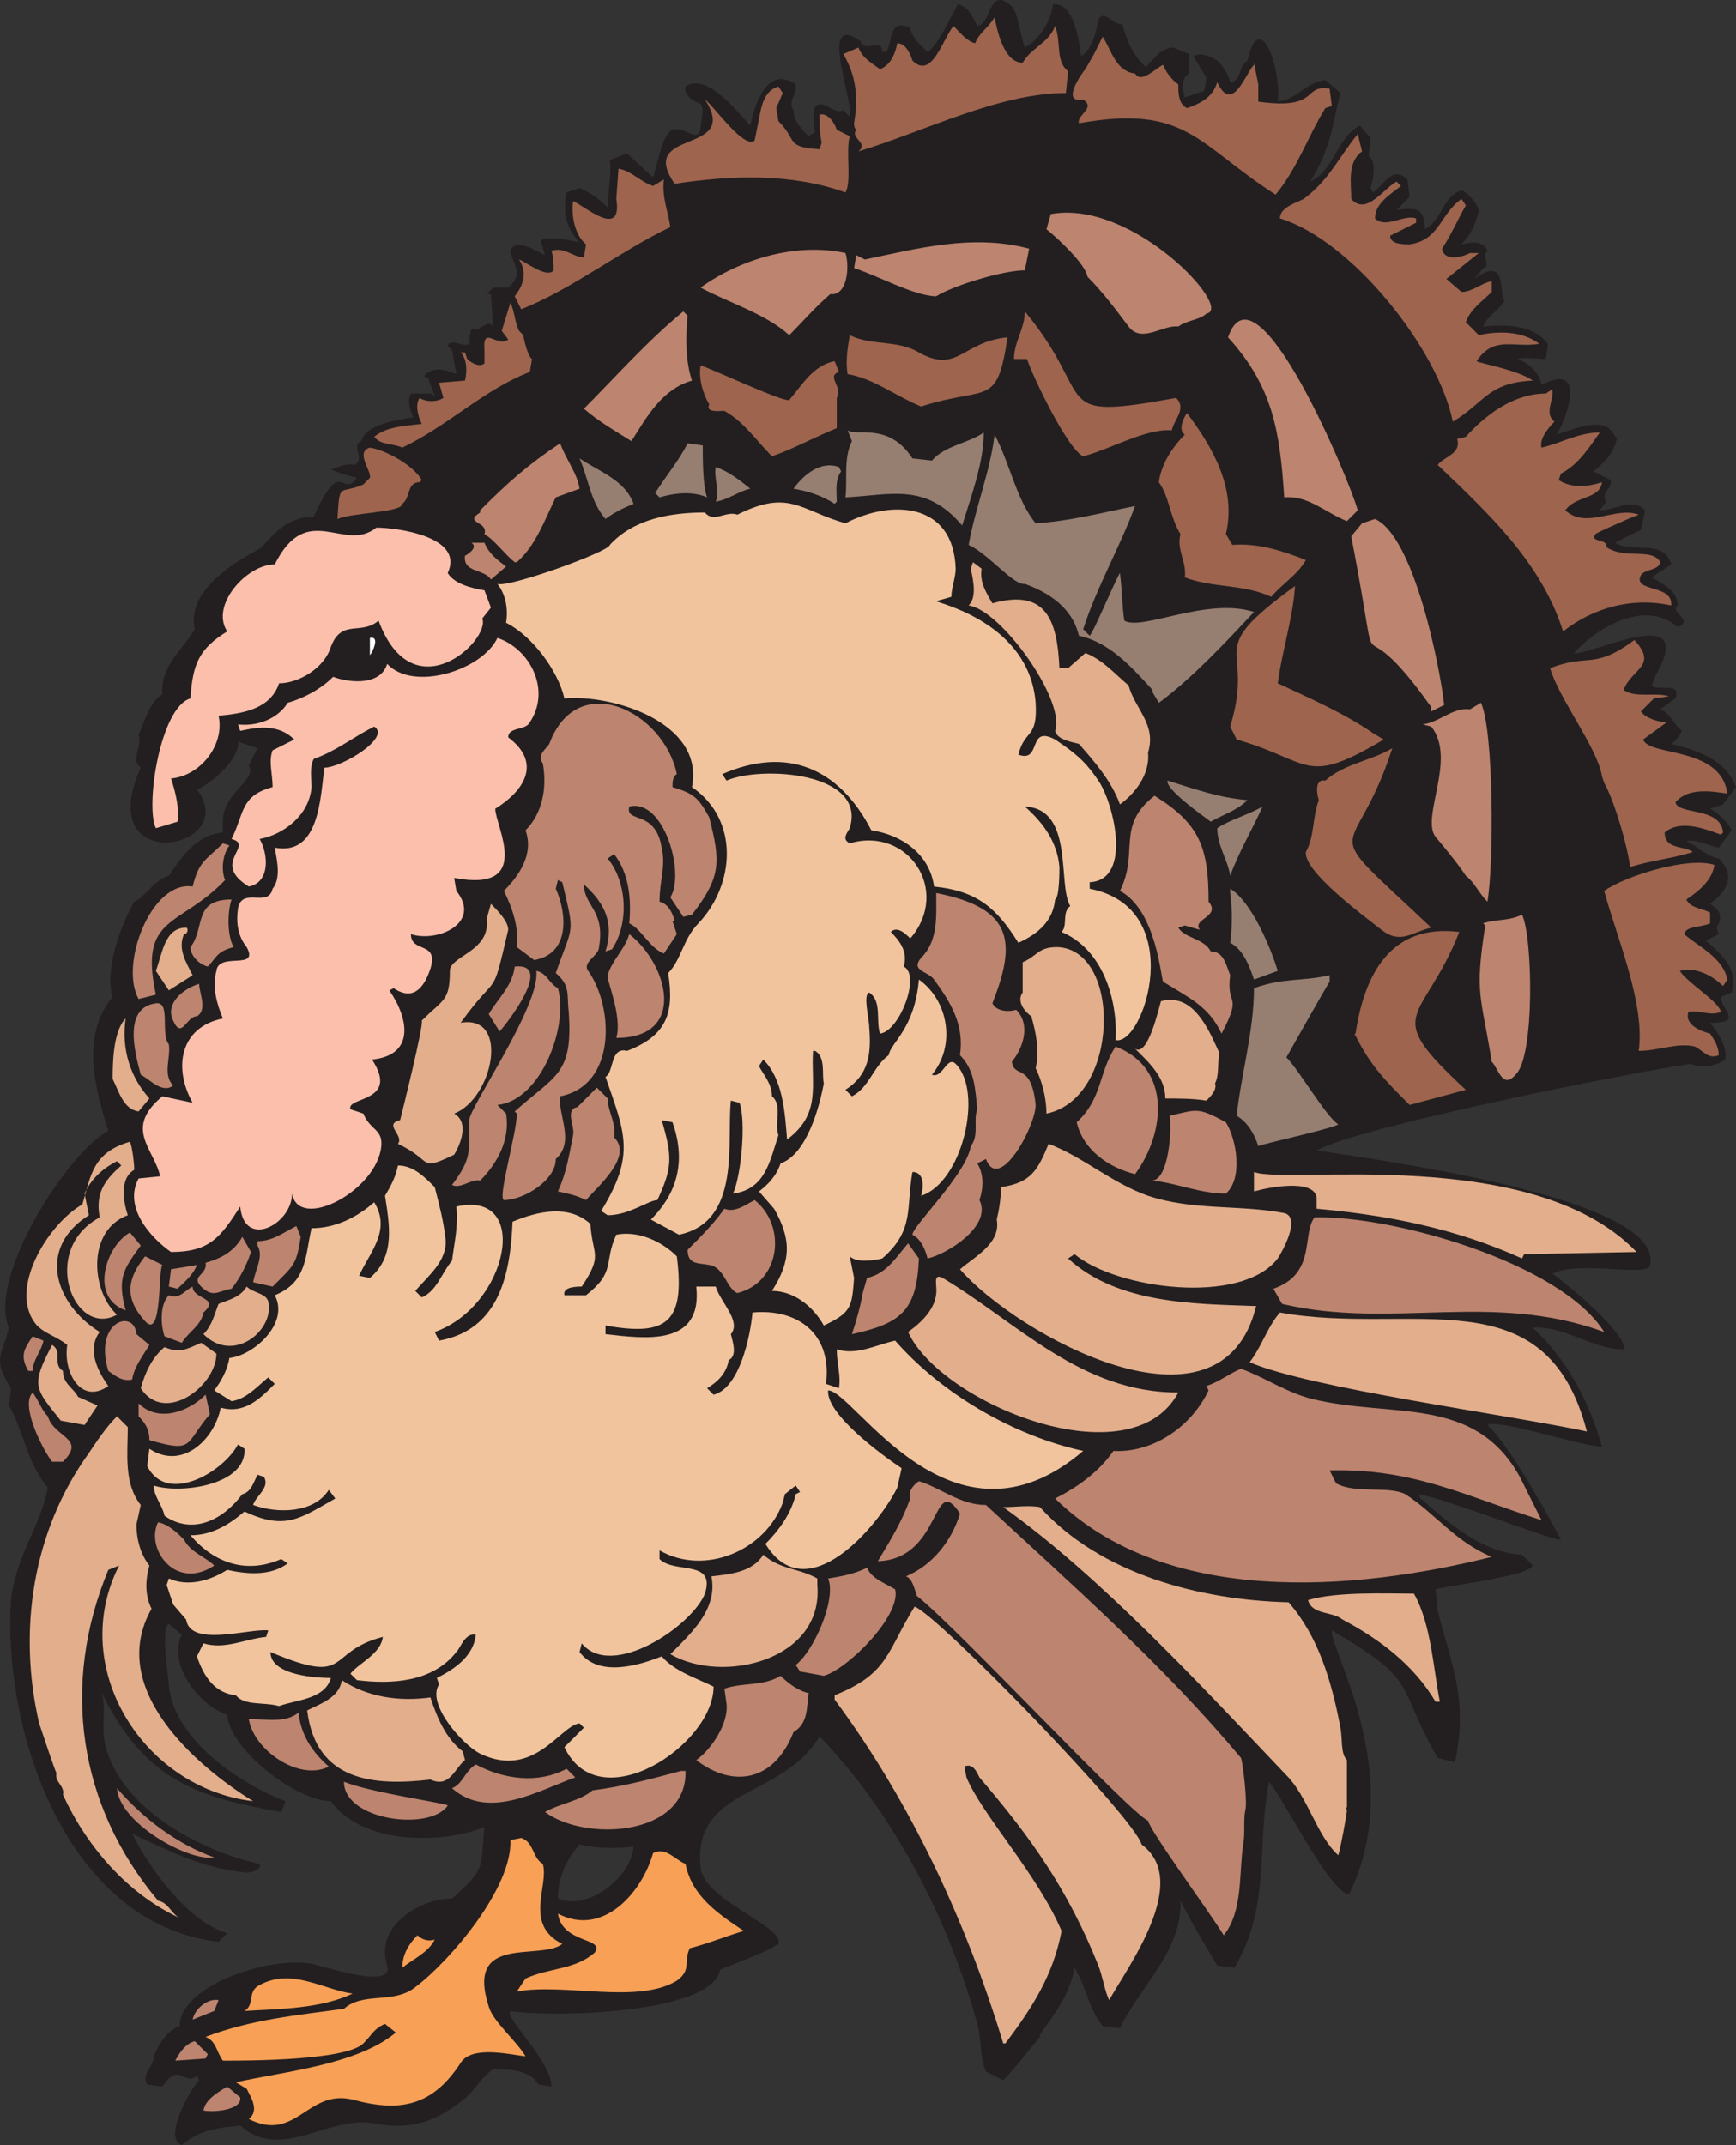
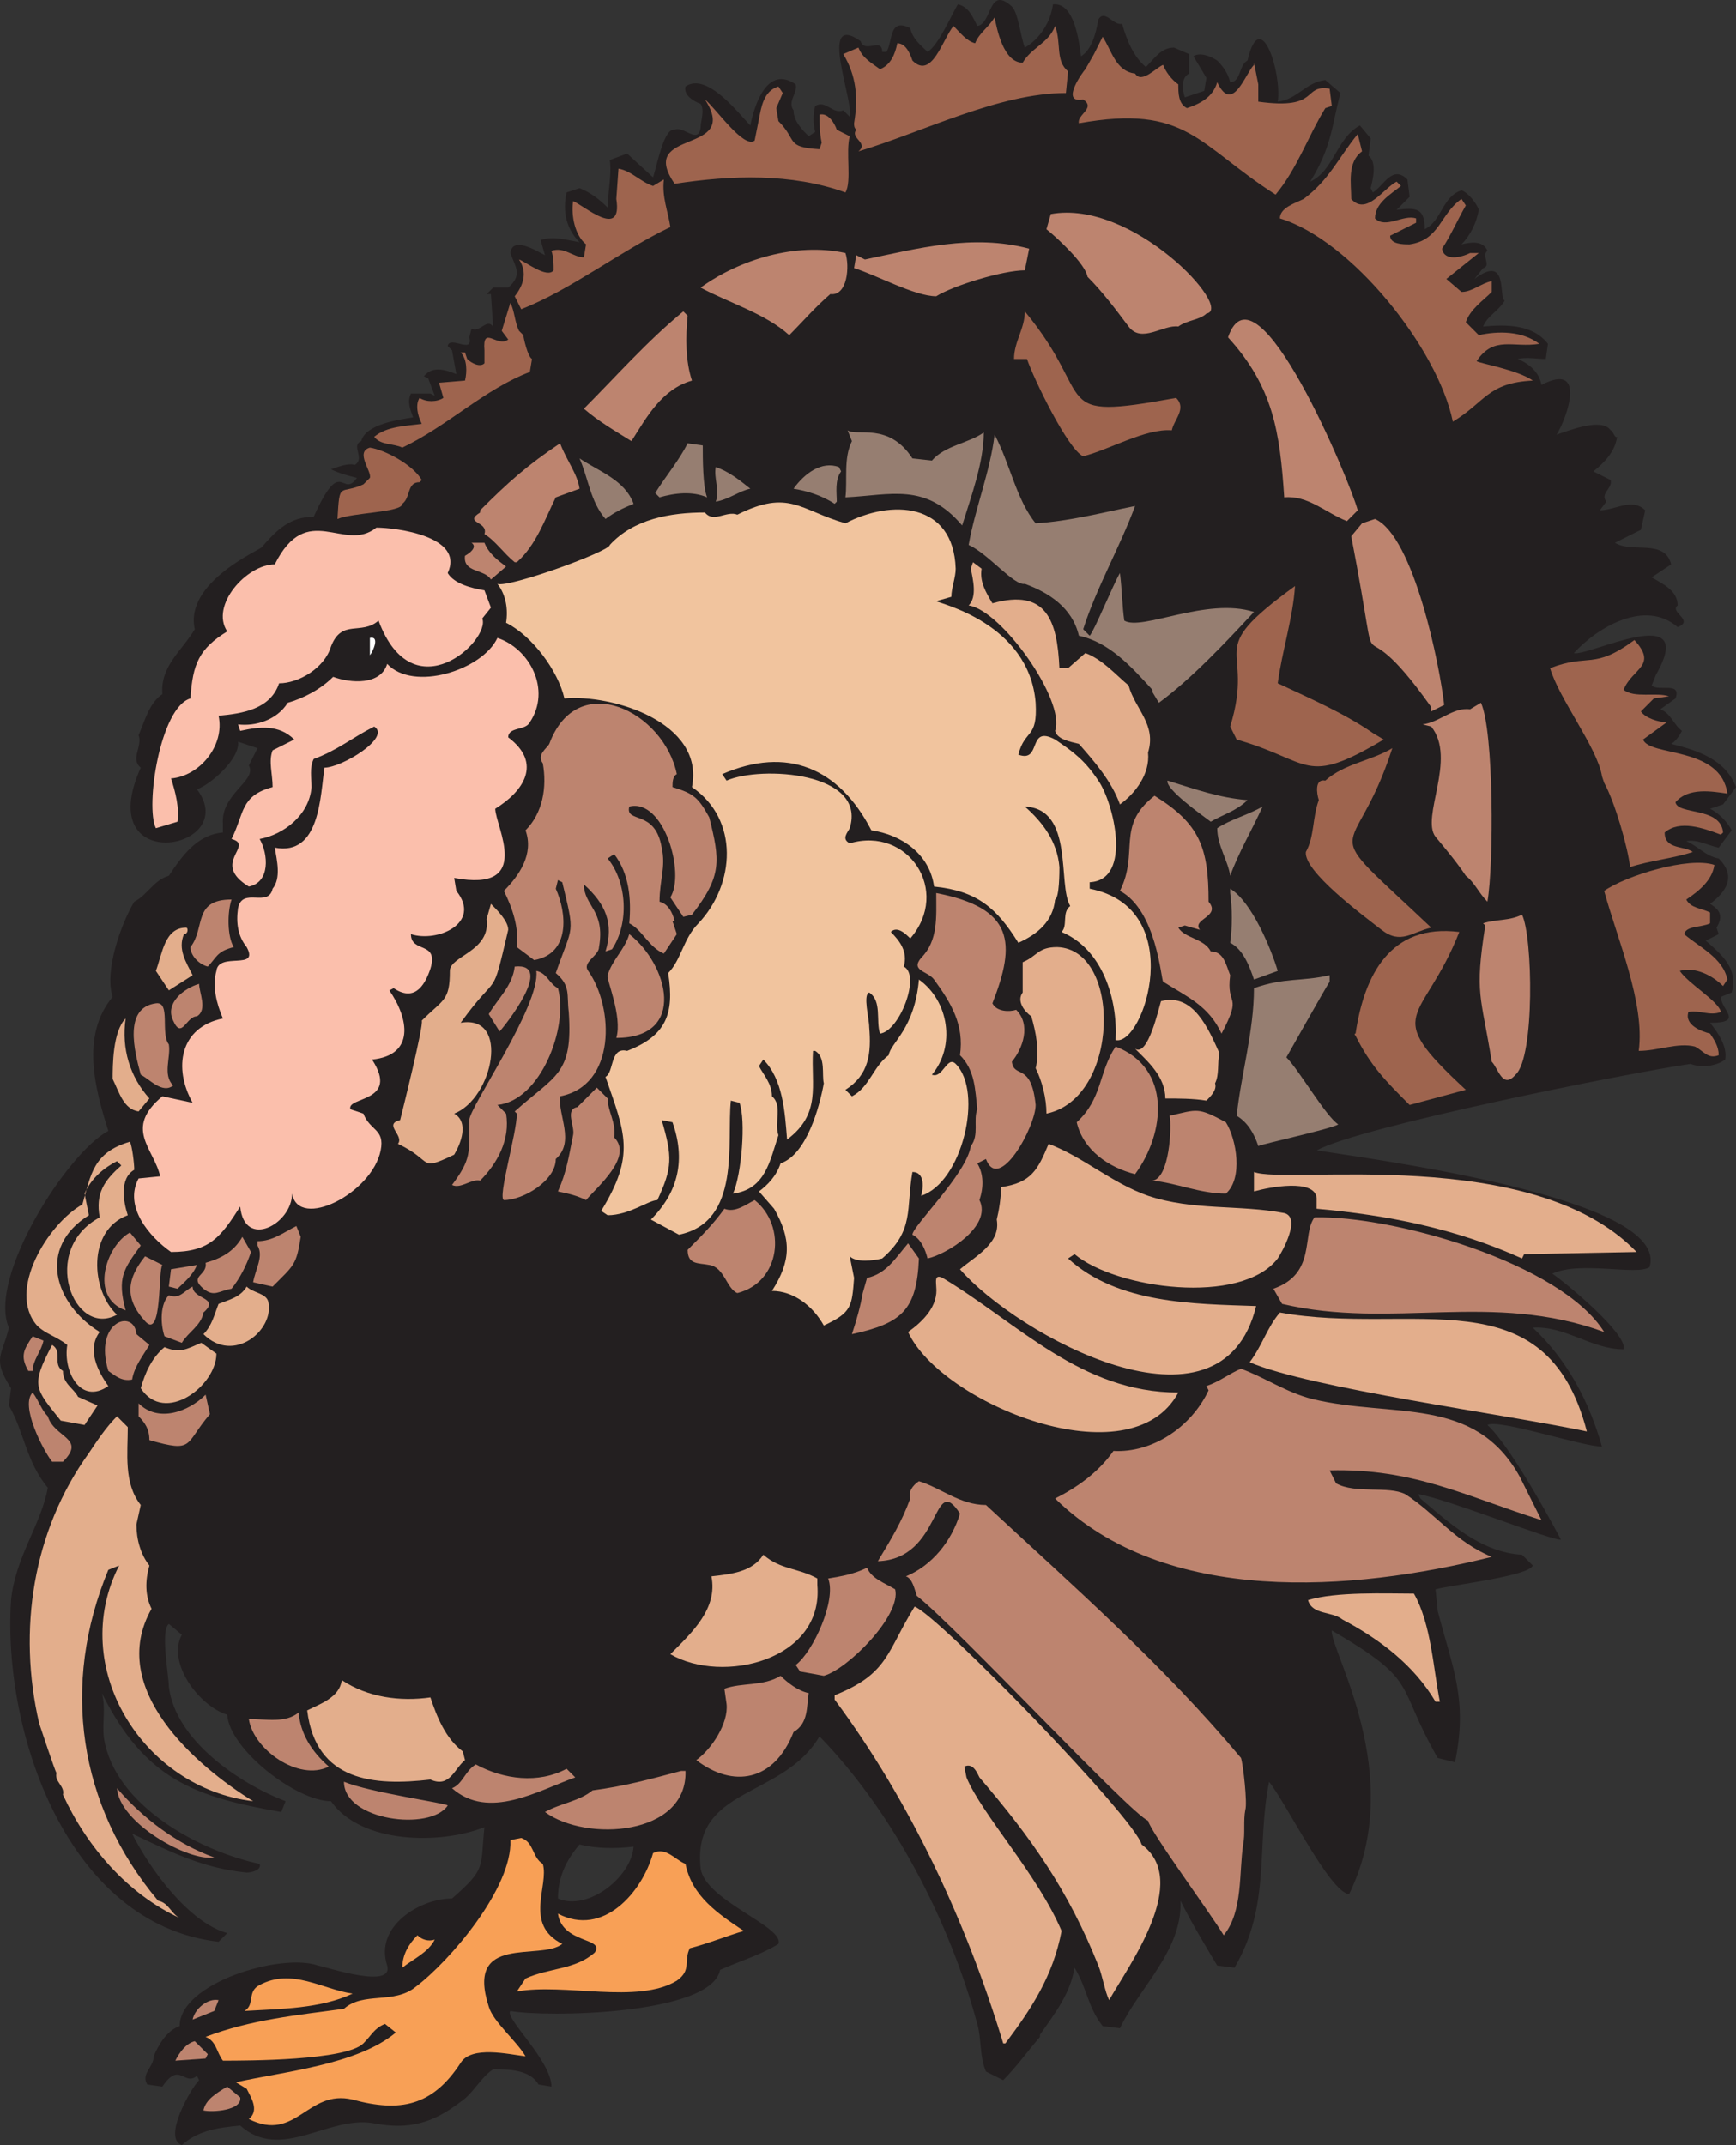
<svg xmlns="http://www.w3.org/2000/svg" width="602.338" height="744.011">
  <rect width="100%" height="100%" fill="#333333" stroke="none" />
  <path fill="#231f20" fill-rule="evenodd" d="M602.338 273.01c-3.75-9.75-13.5-12.75-22.5-15 1.5-.75 3-3 3.75-4.5-3-2.25-3.75-6-7.5-7.5l5.25-3.75c2.25-6-6-2.25-8.25-4.5l1.5-3.75c15-26.25-24-6-28.5-7.5 8.25-9 24.75-18.75 36-9 6-2.25-3-5.25 0-7.5 0-5.25-5.25-7.5-9-9.75l6.75-4.5c-2.25-9-13.5-3.75-19.5-7.5l9-4.5 1.5-6.75c-4.5-4.5-10.5 0-15.75 0l2.25-3c-2.25-3 2.25-4.5 1.5-7.5l-6-3c3.75-3 7.5-6.75 8.25-12-.75.75-1.5-2.25-2.25-2.25-3-4.5-14.25 0-18.75 1.5 3.75-6 10.5-25.5-5.25-17.25-.75-4.5-4.5-7.5-8.25-9 3-.75 6.75 0 9.75 0l.75-5.25c-5.25-6.75-14.25-6.75-22.5-6 1.5-3.75 5.25-5.25 7.5-9-2.25-.75 1.5-16.5-10.5-7.5l3-3.75c3-.75-.75-4.5 1.5-6-1.5-3.75-6-3-9-2.25 3-3 5.25-7.5 6-12-.75-2.25-3.75-6-6-6.75-6.75 2.25-6.75 10.5-12.75 13.5 0-7.5-3-7.5-9.75-6.75l4.5-4.5-.75-6c-5.25-5.25-8.25 2.25-12 4.5l-.75-1.5c.75-3 2.25-9-.75-11.25l.75-6-3.75-4.5c-8.25 4.5-9 15.75-17.25 19.5 7.5-12 7.5-19.5 10.5-30.75l-5.25-4.5c-6.75.75-9.75 6.75-16.5 7.5 1.5-9.75-6-33.75-10.5-14.25-3 1.5-2.25 7.5-6 7.5-.75-3-2.25-5.25-4.5-7.5-2.25-1.5-6-3-8.25-1.5l4.5 7.5-.75 4.5-6.75 2.25c-.75-2.25-1.5-6.75 1.5-8.25v-6.75l-5.25-2.25c-4.5 0-6.75 3.75-9.75 6.75-4.5-3.75-6.75-9.75-8.25-15-3 .75-6-5.25-8.25-1.5-.75 4.5-2.25 10.5-6 12.75-.75-5.25-2.25-18.75-9.75-18-.75 6-4.5 12-9.75 15-1.5-3.75-2.25-12-4.5-14.25-8.25-7.5-6.75 6-12 6.75-1.5-3-3-6.75-6.75-7.5-2.25 3.75-6.75 14.25-10.5 16.5-2.25-2.25-5.25-4.5-6-8.25-7.5-3.75-6 4.5-8.25 8.25h-1.5c0-5.25-6 .75-7.5-3.75-15-10.5-2.25 21-3.75 26.25l-2.25-2.25c-3.75 1.5-6-3.75-9.75-1.5-.75 3-.75 6 0 9l-2.25 1.5c-2.25-2.25-5.25-5.25-5.25-9-2.25-3 1.5-6 .75-9-9.75-6.75-14.25 6.75-15.75 14.25-3.75-3.75-15-18.75-22.5-13.5-.75 3 3 5.25 5.25 6 1.5 2.25 0 6 0 8.25-.75 6-6-.75-9 .75-3.75-.75-6 12-7.5 16.5l-9-8.25-6 2.25c.75 5.25-.75 11.25-.75 16.5-3-3-6-5.25-9.75-6.75l-4.5 1.5c-1.5 6.75 0 12.75 4.5 17.25-4.5-.75-9-2.25-13.5-.75l1.5 5.25c-3-1.5-11.25-6.75-12-.75 1.5 4.5 4.5 7.5-.75 12h-5.25l-2.25 2.25h1.5l.75 11.25c-2.25-3-4.5 2.25-7.5.75l-.75 3c1.5 6-6.75-.75-7.5 3l1.5 1.5 1.5 8.25c-3.75-1.5-8.25-3-11.25.75l1.5.75 2.25 6-1.5-.75h-6.75c-1.5 3 0 6 .75 8.25-4.5.75-16.5 2.25-18 8.25-3.75 1.5 1.5 6-2.25 8.25-2.25-.75-6 .75-8.25 1.5 3 1.5 6 2.25 9 3-5.25 7.5-5.25-8.25-15 13.5-8.25 0-12.75 4.5-18 10.5 0 .75-27 12-23.25 28.5-4.5 7.5-12 12.75-11.25 22.5-4.5 3-6 9-8.25 14.25 1.5 3.75-3 8.25.75 11.25-17.25 38.25 35.25 28.5 19.5 7.5 4.5-1.5 15-10.5 14.25-16.5l6.75 2.25-3 6c3 5.25-9.75 9.75-9 20.25v3c-9 .75-14.25 8.25-18.75 15-5.25 1.5-7.5 6.75-12 9-4.5 7.5-10.5 24-7.5 33-11.25 13.5-6 32.25-1.5 46.5-14.25 7.5-42 51-34.5 68.25-2.25 9.75-6 10.5.75 21l-.75 6c5.25 9 6 19.5 13.5 28.5-2.25 12.75-11.25 24-12.75 39-3 45.75 19.5 112.5 72 118.5l3-3c-13.5-3.75-27-22.5-33-34.5 14.25 6.75 24.75 12 39.75 13.5 1.5 0 5.25-.75 4.5-3-21-4.5-50.25-20.25-54-43.5-.75-5.25.75-10.5-.75-15.75 15 30 32.25 36 62.25 41.25l1.5-3.75c-15.75-6-38.25-21-40.5-39.75 0-3.75-3-19.5 0-21.75l4.5 3.75c-5.25 9.75 6 24.75 15.75 27.75.75 12 24 30 36 30 10.5 15 38.25 15 53.25 9-1.5 14.25.75 14.25-11.25 24.75-11.25 0-27 9.75-22.5 23.25 2.25 8.25-20.25.75-24 0-12.75-4.5-48 6-48 21-4.5 1.5-7.5 6.75-9 10.5 0 3.75-4.5 6-2.25 9.75l5.25.75c6-9 7.5 0 12-3.75l.75 1.5c-3 3-12.75 20.25-6 22.5 6-5.25 12.75-6 20.25-6.75 14.25 12.75 30.75-3.75 46.5-.75 12 2.25 20.25 0 30-7.5 4.5-3 6.75-8.25 11.25-11.25 5.25 0 12.75 0 15.75 5.25l4.5.75c0-9-16.5-24-14.25-26.25 12 2.25 69.75 1.5 72.75-14.25 6.75-3 14.25-5.25 20.25-9 2.25-6-25.5-15-27-26.25-3-28.5 28.5-24 41.25-45.75 25.5 26.25 45 63.75 54.75 99.75 1.5 5.25.75 11.25 3 16.5l6 3c4.5-4.5 8.25-9.75 12.75-15v-.75c5.25-7.5 10.5-14.25 12-23.25 4.5 7.5 4.5 13.5 9.75 20.25l6 .75c6.75-14.25 21.75-27 21-44.25 3.75 7.5 8.25 15 12.75 22.5l6 .75c12.75-21.75 7.5-42 12-64.5 6 7.5 21 38.25 27.75 39 20.25-41.25-6.75-84.75-6-91.5 30.75 18 21.75 18 36.75 44.25l6 1.5c4.5-21.75-.75-32.25-6-52.5l-.75-7.5c5.25-1.5 32.25-4.5 33.75-8.25l-3.75-3.75c-14.25-.75-25.5-11.25-35.25-19.5l-.75-1.5c9.75 1.5 47.25 16.5 49.5 15.75 0 0-16.5-31.5-25.5-39.75 3.75-2.25 33 7.5 39.75 7.5-4.5-15.75-12-30-24-41.25 11.25-.75 20.25 7.5 31.5 7.5 1.5-5.25-20.25-23.25-24.75-26.25 9.75-4.5 29.25.75 33.75-2.25 7.5-24-96.75-37.5-115.5-40.5 15-8.25 108.75-27 129.75-30 3.75 1.5 9 .75 12-1.5.75-4.5-2.25-9-5.25-12.75 12 0 3.75-4.5 3.75-9l3.75-1.5c2.25-8.25-3-12.75-9-18l4.5-2.25-.75-2.25c2.25-3.75 1.5-6-2.25-8.25 6-4.5 9-9.75 3-15.75-4.5-.75-7.5-4.5-11.25-6 3.75-.75 7.5 1.5 11.25 2.25l4.5-6c-1.5-3-4.5-6-7.5-7.5l4.5-1.5 4.5-6m-408.75 385.5c0-7.5 3-13.5 7.5-18.75 6 1.5 12.75 1.5 18.75.75-.75 10.5-15.75 22.5-26.25 18" />
  <path fill="#9e644e" fill-rule="evenodd" d="M145.588 167.26c-4.5 0-3 5.25-6 7.5 0 3-17.25 3-22.5 5.25.75-13.5.75-8.25 9-12l2.25-2.25c.75-2.25-5.25-9 0-10.5 5.25.75 15 6 18 11.25l-.75.75m38.25-38.25c-15.75 6-28.5 18.75-44.25 26.25-3-1.5-7.5-.75-9.75-3.75 4.5-3.75 11.25-3.75 16.5-4.5-1.5-3-2.25-6.75-.75-9 2.25 1.5 6 1.5 8.25 0l-1.5-5.25 9-.75c.75-3 .75-7.5-1.5-9.75h1.5l.75 2.25c1.5 1.5 4.5 3 6 1.5v-4.5c-.75-9 4.5-.75 8.25-3.75l-2.25-3 3-9.75c1.5 3 1.5 6.75 3 9.75l1.5 1.5c0 .75 1.5 7.5 3 8.25l-.75 4.5m171-107.25c3-5.25 9-6.75 11.25-12.75 2.25 6 0 12 4.5 15.75l-.75 7.5c-23.25 0-49.5 13.5-72 20.25 3.75-3-3-4.5-.75-7.5-.75-.75-.75-1.5-.75-2.25 1.5-9 .75-16.5-3.75-24l5.25-2.25c1.5 3.75 4.5 5.25 7.5 7.5 3.75-1.5 5.25-5.25 6-9 3 0 4.5 3.75 5.25 6 6.75 6.75 10.5-7.5 14.25-12 2.25 2.25 4.5 5.25 7.5 6 1.5-3.75 4.5-5.25 6.75-9 .75 3.75 3 15.75 9.75 15.75m39 3.75c2.25 3.75 7.5-2.25 9.75-3 .75 2.25 3 5.25 5.25 6.75 0 3 0 6.75 3 8.25 4.5-1.5 9-3.75 10.5-9 5.25 11.25 9.75-3 12.75-6v-.75l1.5 7.5v6c21.75 3 15-6 24.75-4.5l.75 6-2.25.75c-6 9.75-9.75 21-17.25 30-27-17.25-30.75-31.5-68.25-24.75-.75-3 6-5.25 1.5-8.25-8.25 1.5 0-9.75.75-10.5l3-5.25 3-6c3 4.5 4.5 12 11.25 12.75m-122.25 6.75-2.25 5.25.75 4.5c6.75 6.75 2.25 9 14.25 9.75l.75-2.25c-.75-3.75-.75-6.75-.75-9.75 3-.75 5.25 3 6 5.25l4.5 2.25c-1.5 5.25.75 15.75-1.5 19.5-18.75-6.75-39.75-6-59.25-3-13.5-19.5 23.25-9.75 10.5-29.25 3.75 3 13.5 17.25 17.25 14.25l1.5-7.5c.75-3.75 1.5-9.75 6.75-11.25l1.5 2.25m201 20.25c-5.25 3.75-3.75 11.25-3.75 16.5 5.25 6 11.25-3.75 15.75-6l1.5 1.5c-3.75 3-9 6-9 11.25 3.75 3.75 9.75-1.5 14.25 0v1.5l-9 4.5c0 3 4.5 3 6.75 3 10.5-1.5 10.5-10.5 18-15.75l1.5 2.25c-3 5.25-5.25 10.5-8.25 15 .75 4.5 6.75 3 9.75 1.5h3l-11.25 9 5.25 4.5c3.75 0 6.75-3 10.5-3.75v3.75c-3 3-7.5 6-9 10.5l4.5 4.5c6.75-1.5 15-1.5 21 3-9 1.5-15.75-3-21.75 6 .75.75 14.25 3 19.5 6.75-15.75.75-16.5 7.5-27.75 14.25-5.25-25.5-35.25-63-60-70.5 0-3.75 5.25-5.25 8.25-6.75 9-6.75 12-14.25 18.75-22.5l1.5 6m-246 12 3.75-2.25c-.75 6 1.5 11.25 2.25 16.5-17.25 8.25-34.5 21.75-51.75 28.5l-2.25-4.5c3-3.75 4.5-8.25 1.5-12.75 2.25.75 9.75 6.75 12 3.75 0-2.25 0-4.5-.75-6.75 4.5-1.5 7.5 2.25 11.25 2.25l.75-4.5c-3.75-3-5.25-9.75-4.5-15 3.75 1.5 17.25 13.5 15-.75l.75-10.5c4.5.75 7.5 4.5 12 6" />
  <path fill="#bd846f" fill-rule="evenodd" d="M418.588 108.76c-2.25 2.25-6.75 2.25-9.75 4.5-5.25-.75-12.75 6-17.25 0s-9-12-14.25-17.25c-.75-4.5-10.5-13.5-14.25-16.5l1.5-5.25c28.5-5.25 63.75 33 54 34.5m-61.5-22.5-1.5 7.5c-7.5 0-24.75 5.25-30.75 9-7.5 0-21-7.5-28.5-9.75l.75-4.5 3 1.5c18-3.75 37.5-9 57-3.75m-63.75 1.5c1.5 4.5.75 15-5.25 14.25-5.25 4.5-9.75 9.75-14.25 14.25-8.25-7.5-21-11.25-30.75-16.5 13.5-9.75 33-15.75 50.25-12m-54.75 21.75c-.75 7.5-.75 15.75 1.5 22.5-10.5 3-15.75 12.75-21 21-6-3.75-11.25-6.75-16.5-11.25 11.25-11.25 21.75-23.25 34.5-33.75l1.5 1.5" />
  <path fill="#9e644e" fill-rule="evenodd" d="M408.088 138.01c3.75 3.75-.75 7.5-1.5 11.25-9-.75-21.75 6.75-30.75 9-5.25-2.25-17.25-27-19.5-33.75h-4.5c0-6 3.75-10.5 3.75-16.5 25.5 30.75 7.5 38.25 52.5 30" />
  <path fill="#bd846f" fill-rule="evenodd" d="m471.088 177.01-3.75 3.75c-7.5-3-13.5-9-21.75-8.25-1.5-22.5-3.75-38.25-19.5-55.5 9.75-28.5 42.75 51 45 60" />
-   <path fill="#9e644e" fill-rule="evenodd" d="M349.588 117.01c-3.75 24.75-6.75 16.5-30 24-9-3.75-16.5-9.75-25.5-11.25-.75-4.5 0-9 .75-13.5 7.5 3.75 16.5 1.5 24 6 13.5 7.5 15-3.75 30.75-5.25m-58.5 12c-4.5 1.5 1.5 5.25-.75 9v10.5c-7.5 3-15.75 7.5-22.5 9.75-5.25-5.25-9.75-12-16.5-15.75-1.5 0-6.75.75-5.25-2.25-2.25-3.75-3.75-9-3-13.5 3 .75 28.5 12.75 30.75 12 4.5-5.25 8.25-12 15.75-13.5l1.5 3.75m247.5 6c.75 3.75-3 8.25.75 11.25-2.25 2.25-5.25 6-4.5 9 6.75-1.5 12.75-5.25 20.25-5.25-3.75 5.25-7.5 11.25-13.5 14.25l-.75 2.25c4.5 3 10.5 2.25 15 .75-.75 6-9 4.5-12.75 9.75 7.5 6.75 17.25-1.5 25.5 1.5l-3.75 1.5c-1.5.75-10.5 4.5-11.25 5.25-2.25 3 4.5 1.5 3.75 4.5 6.75 4.5 15.75 0 18.75 5.25-.75 3-5.25 2.25-6.75 4.5-3 6 11.25 3 10.5 10.5-13.5-3-27 .75-37.5 9-7.5-24-26.25-41.25-43.5-57.75 2.25-3 8.25-3.75 6.75-9l3-.75c6.75-7.5 16.5-15 27.75-15l2.25-1.5m-113.25 50.25 2.25 3.75c9-.75 18 2.25 25.5 5.25-3 5.25-8.25 8.25-12 12.75-9.75-4.5-20.25-3-30-6.75.75-5.25-3-9.75-1.5-15-3.75-6-3.75-12.75-7.5-18 .75-6 4.5-12 9-16.5-2.25-1.5-.75-5.25.75-7.5 9 12 17.25 26.25 13.5 42" />
  <path fill="#967e71" fill-rule="evenodd" d="m316.588 159.01 6.75.75c4.5-5.25 12.75-6 18-9.75 0 10.5-4.5 22.5-7.5 32.25-12.75-15-24.75-10.5-40.5-9.75.75-6-.75-13.5 2.25-19.5l-1.5-3.75c3 2.25 14.25-3 22.5 9.75m42.75 22.5c12-.75 23.25-3.75 34.5-6-5.25 14.25-13.5 28.5-18 42.75l2.25 2.25c1.5-1.5 8.25-18 10.5-21.75.75 6 .75 11.25 1.5 16.5 6 3.75 28.5-8.25 45-3-9.75 10.5-21.75 23.25-33 31.5l-2.25-3.75v-.75c-7.5-8.25-15-16.5-25.5-18.75-2.25-9.75-10.5-15-18.75-18-3.75.75-12.75-10.5-19.5-13.5 2.25-12.75 7.5-25.5 9-38.25 5.25 9.75 7.5 22.5 14.25 30.75" />
  <path fill="#bd846f" fill-rule="evenodd" d="m201.088 169.51-8.25 3c-3.75 7.5-6.75 16.5-13.5 22.5h-.75c-3.75-3-6.75-7.5-10.5-9.75 1.5-4.5-7.5-3.75-1.5-7.5v-.75c9.75-9.75 16.5-15.75 27.75-23.25 2.25 6 6 10.5 6.75 15.75" />
  <path fill="#967e71" fill-rule="evenodd" d="M245.338 172.51c-5.25-2.25-11.25-1.5-16.5 0l-1.5-1.5c3.75-6 8.25-11.25 11.25-17.25l5.25.75c0 4.5 0 14.25 1.5 18m-25.5 2.25c-3.75 1.5-6.75 3-9.75 5.25-5.25-6-6-14.25-9-21 6.75 4.5 15.75 7.5 18.75 15.75m72-11.25c-2.25 3-1.5 7.5-1.5 10.5l-.75.75c-4.5-3-9.75-4.5-14.25-5.25 3.75-5.25 9.75-9.75 15.75-7.5l.75 1.5m-31.5 6c-3.75.75-7.5 3.75-12 4.5 1.5-3.75-.75-8.25 0-12 4.5 1.5 8.25 4.5 12 7.5" />
  <path fill="#f1c49e" fill-rule="evenodd" d="M293.338 181.51c15.75-8.25 37.5-7.5 38.25 15.75 0 3-1.5 6.75-1.5 9.75l-5.25 1.5c.75.75 32.25 7.5 34.5 35.25.75 12.75-3.75 9-6 18 8.25 3 3-10.5 12.75-5.25 6.75 4.5 10.5 7.5 15 14.25 5.25 7.5 12 34.5-3 35.25v2.25c34.5 6.75 18.75 54.75 9 52.5.75-14.25-4.5-31.5-18.75-37.5 2.25-2.25 0-6.75 3-9-4.5-7.5 1.5-33.75-15.75-34.5 6 5.25 11.25 12 12 21 0 1.5 0 10.5-1.5 11.25-.75 7.5-6 12-12.75 15-7.5-12-14.25-18-29.25-19.5-1.5-11.25-11.25-18-21.75-19.5-11.25-21.75-29.25-29.25-51.75-19.5l1.5 2.25c12-5.25 48.75-3 42.75 16.5-.75 1.5-3 3.75 0 5.25 20.25-6 35.25 16.5 21 33-1.5-1.5-4.5-4.5-6.75-2.25 3 3 6 6.75 4.5 12 6 3-1.5 22.5-8.25 23.25-1.5-4.5.75-11.25-3.75-14.25-2.25.75 0 9 0 12 .75 9 0 16.5-8.25 21.75l2.25 2.25c6-3 7.5-10.5 12.75-14.25.75-4.5 9-9 10.5-26.25 10.5 7.5 12.75 23.25 4.5 33 3.75 1.5 5.25-6.75 8.25-3.75 9.75 9.75 2.25 41.25-12 45.75.75-2.25 1.5-8.25-3-8.25-2.25 12.75.75 20.25-10.5 30-3 .75-9 1.5-11.25-.75l1.5 7.5c-.75 9.75-.75 12-10.5 16.5-3.75-6.75-10.5-12-18-12 6.75-10.5 6.75-18 .75-28.5l-5.25-6c3-2.25 6-5.25 7.5-9.75 9-3 13.5-19.5 15-27.75-.75-3 .75-9-3-11.25h-.75c-.75 12 3 21.75-9 30.75-.75-9.75-1.5-21-8.25-27.75l-1.5 2.25c1.5 3 4.5 6 4.5 10.5 3.75 3 .75 9 2.25 13.5-3 9-4.5 18.75-15.75 20.25 3-6.75 4.5-25.5 2.25-31.5l-3-.75c-1.5 14.25 3.75 42-18 46.5l-9.75-5.25c9.75-9.75 12-21 7.5-33.75l-3.75-.75c3.75 12.75 3.75 16.5-1.5 27.75-3 0-9.75 5.25-17.25 5.25l-2.25-1.5c12-19.5 8.25-27 1.5-46.5 3-1.5 1.5-10.5 7.5-9 13.5-5.25 16.5-12.75 14.25-27 4.5-4.5 5.25-12 10.5-17.25 12.75-13.5 14.25-36-2.25-47.25 4.5-22.5-27.75-32.25-44.25-30.75-2.25-9.75-11.25-21.75-20.25-26.25.75-4.5 0-9.75-3-13.5 3.75 1.5 39-11.25 39-13.5 8.25-9 21-11.25 33-11.25 3 3.75 7.5-.75 11.25.75 18-9 21.75-1.5 37.5 3" />
  <path fill="#bd846f" fill-rule="evenodd" d="m501.088 244.51-4.5 2.25v-1.5c-29.25-41.25-15.75 3-27.75-59.25l3.75-4.5 4.5-1.5c13.5 6 22.5 51 24 64.5" />
  <path fill="#fbbfac" fill-rule="evenodd" d="M155.338 198.76c2.25 3.75 8.25 5.25 12.75 6l2.25 6-3 3.75c3 7.5-24 33-36 .75-6 5.25-12.75-.75-16.5 9-2.25 7.5-11.25 12.75-18 12.75-3 9-12.75 10.5-21 11.25 2.25 10.5-6.75 21-16.5 21.75 1.5 4.5 3 10.5 2.25 15l-7.5 2.25c-3.75-7.5 1.5-42 12-45 .75-12 3-17.25 12.75-23.25-6-9 6.75-23.25 16.5-23.25 11.25-22.5 24-3.75 35.25-12.75 6.75 0 30.75 3 24.75 15.75" />
  <path fill="#bd846f" fill-rule="evenodd" d="m175.588 196.51-5.25 4.5c-2.25-3.75-9.75-2.25-9-8.25 1.5-.75 4.5-3 2.25-4.5h4.5c1.5 3.75 4.5 6 7.5 8.25" />
  <path fill="#e3ae8c" fill-rule="evenodd" d="M340.588 197.26c-.75 4.5 1.5 8.25 3.75 12 18.75-5.25 22.5 6 23.25 22.5h3l6-5.25c6 2.25 10.5 7.5 15 11.25 2.25 8.25 9.75 13.5 6.75 23.25.75 7.5-4.5 14.25-9.75 18-3-8.25-9-15-14.25-21-3-.75-7.5-1.5-8.25-4.5 3.75-10.5-18.75-42-30-43.5 3-3 1.5-9 .75-12.75l.75-2.25 3 2.25" />
  <path fill="#9e644e" fill-rule="evenodd" d="M443.338 237.01c11.25 5.25 23.25 10.5 33 17.25l3.75 2.25c-27.75 16.5-24.75 7.5-51 0l-2.25-4.5c9-29.25-10.5-24.75 22.5-48.75-.75 11.25-4.5 22.5-6 33.75" />
  <path fill="#fff" fill-rule="evenodd" d="M128.338 227.26v-6c3.75-.75.75 5.25 0 6" />
  <path fill="#fbbfac" fill-rule="evenodd" d="M176.338 255.76c12 9 5.25 18.75-4.5 24.75 0 6 13.5 29.25-14.25 24l.75 4.5c9 11.25-6.75 18-15.75 15 0 6.75 9.75 2.25 6.75 12-2.25 6.75-6 11.25-12.75 6.75l-1.5.75c6.75 9.75 9 22.5-6 24 9.75 15-9 12.75-7.5 17.25l4.5 1.5c2.25 6 7.5 5.25 6 12.75-3 15-28.5 27.75-30.75 15 0 10.5-16.5 19.5-18 4.5-6.75 10.5-10.5 15.75-24 15.75-7.5-5.25-16.5-15.75-11.25-25.5l7.5-.75c-2.25-9.75-12.75-16.5.75-27.75l10.5 2.25c-6.75-12-4.5-26.25 10.5-29.25-2.25-5.25-3.75-11.25-2.25-16.5.75-6.75 15 0 10.5-8.25-3-3.75-3.75-8.25-3-13.5 1.5-7.5 10.5 0 12-6.75 3-3.75 1.5-9.75.75-14.25 15.75 3 15.75-18 17.25-27.75 6 0 23.25-10.5 17.25-14.25-7.5 3.75-12.75 8.25-21 11.25-1.5 3-.75 6.75-.75 9.75-.75 9.75-9.75 16.5-18 18 3 5.25 3.75 15-3.75 16.5-13.5-8.25 2.25-14.25-6-16.5 4.5-9 3-15 14.25-18 0-4.5-1.5-9 0-12.75l7.5-3.75c-5.25-5.25-12-4.5-18.75-3l-.75-2.25c6 .75 13.5-1.5 17.25-7.5 5.25-1.5 11.25-4.5 15.75-9 6 2.25 16.5 3 18.75-4.5 9 9.75 33 2.25 38.25-9 11.25 3.75 18.75 18 11.25 29.25-1.5 3-7.5 1.5-7.5 5.25" />
  <path fill="#9e644e" fill-rule="evenodd" d="M563.338 239.26c3.75 3 11.25.75 15.75 2.25l-5.25.75-4.5 4.5c1.5 2.25 6 3.75 9 3.75l-8.25 6c2.25 6 27 2.25 29.25 18.75-5.25-.75-13.5-2.25-18 3 .75 4.5 15.75 1.5 16.5 10.5l-.75.75c-6-2.25-14.25-5.25-19.5-.75 0 6 6.75 4.5 9.75 6.75-6.75 2.25-15 3-21.75 5.25-.75-6.75-5.25-22.5-9-29.25l-.75-2.25c-1.5-9.75-15-27-18-37.5 13.5-5.25 15 .75 29.25-9.75 8.25 9-.75 9.75-3.75 17.25" />
  <path fill="#bd846f" fill-rule="evenodd" d="M234.838 268.51c-1.5.75-1.5 3-1.5 4.5 7.5 2.25 9 3.75 12.75 10.5l1.5-.75-1.5.75c3.75 15 4.5 20.25-6 33.75l-3 .75-4.5-6.75c5.25-8.25-2.25-34.5-14.25-31.5-1.5 6 9 .75 11.25 14.25 1.5 6.75-.75 11.25-.75 18.75 3 .75 4.5 3.75 5.25 6.75h-.75l1.5 4.5-4.5 6.75c-5.25-2.25-7.5-8.25-12-10.5.75-8.25 0-17.25-5.25-24l-2.25 1.5c6.75 8.25 7.5 22.5 1.5 31.5l-2.25.75c3-9.75 0-16.5-7.5-23.25 0 7.5 7.5 9 5.25 21.75 0 3-6 5.25-3.75 8.25 9 12.75 9.75 39.75-9.75 43.5-.75 6.75 5.25 15.75-1.5 21.75 0 7.5-11.25 14.25-18 14.25-2.25-.75 4.5-23.25 4.5-30l-.75-.75c14.25-12.75 20.25-12.75 18.75-34.5-.75-6 .75-9-4.5-13.5 6-17.25 6.75-12.75 2.25-31.5l-1.5-.75-.75 3c3.75 8.25 5.25 22.5-7.5 24.75l-6-4.5c.75-6.75-1.5-13.5-4.5-19.5 5.25-5.25 10.5-12.75 7.5-21 6-6 7.5-15 6-23.25-2.25-3 1.5-5.25 2.25-6.75 9.75-26.25 39.75-11.25 44.25 10.5m281.25 44.25c-3-3-4.5-6.75-7.5-9-3-4.5-6.75-9-10.5-13.5-5.25-6.75 7.5-27-1.5-38.25l-3-.75c6-.75 10.5-6 16.5-5.25l3.75-2.25c4.5 9.75 4.5 56.25 2.25 69" />
  <path fill="#9e644e" fill-rule="evenodd" d="M496.588 321.76c-6.75 1.5-10.5 6-17.25.75s-27-20.25-26.25-27c3-5.25 2.25-12 4.5-18-.75-2.25-1.5-7.5 2.25-6.75 6.75-6 15.75-6.75 23.25-11.25-13.5 42-27.75 23.25 13.5 62.25" />
  <path fill="#967e71" fill-rule="evenodd" d="M432.838 277.51c-3.75 3.75-9 5.25-12.75 7.5-3-2.25-15.75-11.25-15-14.25 9.75 3 18 6 27.75 6.75" />
  <path fill="#bd846f" fill-rule="evenodd" d="M419.338 312.76c4.5 5.25-6 6-3 9.75l-5.25-1.5-2.25.75c2.25 3.75 9 3.75 11.25 8.25 4.5 0 5.25 4.5 6.75 8.25-1.5 11.25 4.5 6-3 20.25-4.5-9.75-12-12.75-20.25-18-.75-.75-2.25-24.75-15-31.5 6.75-13.5-1.5-22.5 12-33 15.75 9.75 18.75 18 18.75 36.75" />
  <path fill="#967e71" fill-rule="evenodd" d="M438.088 279.76c-3.75 8.25-8.25 15.75-11.25 24-.75-5.25-4.5-10.5-4.5-16.5 4.5-3 10.5-4.5 15.75-7.5" />
-   <path fill="#bd846f" fill-rule="evenodd" d="M79.588 293.26c-2.25 3-3 8.25-1.5 12-15.75 16.5-30 12-24 39.75l-6 1.5c-6.75-12 4.5-41.25 18.75-39 2.25-9 4.5-9 10.5-15l2.25.75" />
  <path fill="#9e644e" fill-rule="evenodd" d="M594.838 300.01c-.75 5.25-5.25 9-9.75 12 1.5 3 5.25 3 8.25 4.5v3.75c-3 1.5-8.25.75-9 3.75 5.25 4.5 13.5 8.25 15 15.75l-1.5 2.25c-3.75-3.75-9.75-6.75-15-5.25 3 4.5 13.5 10.5 14.25 14.25-3.75 1.5-7.5-.75-11.25 0-1.5 4.5 4.5 6.75 7.5 7.5 1.5 2.25 3 4.5 3 7.5-3.75 1.5-5.25-1.5-8.25-3-6-1.5-12.75 1.5-19.5 1.5 2.25-16.5-7.5-39-12-55.5 7.5-5.25 29.25-12 38.25-9" />
  <path fill="#967e71" fill-rule="evenodd" d="m443.338 336.76-8.25 3c-1.5-4.5-3.75-10.5-8.25-12.75.75-5.25.75-12 0-17.25v-1.5c7.5 4.5 14.25 21 16.5 28.5" />
  <path fill="#bd846f" fill-rule="evenodd" d="M344.338 348.01c1.5 3 6 3 8.25 2.25 5.25 5.25 2.25 13.5-1.5 18 .75 6 6.75 0 8.25 15 0 7.5-12.75 30.75-17.25 18.75l-3 1.5c2.25 3.75 2.25 8.25.75 12.75 4.5 9-11.25 18.75-18 20.25-.75-3-2.25-6.75-5.25-8.25 0-3 18.75-21 20.25-30.75 3-3.75.75-9 2.25-12.75-.75-6.75-.75-13.5-6-18.75 1.5-10.5-3-18-9-26.25-2.25-3-8.25-3-4.5-7.5 6-6 5.25-14.25 5.25-22.5 27 5.25 27.75 17.25 19.5 38.25m-264-36c-1.5 4.5-1.5 12.75.75 16.5-6 1.5-6 3.75-9 6.75-3-.75-6-3.75-6-6.75 5.25-6.75.75-16.5 14.25-16.5" />
  <path fill="#e3ae8c" fill-rule="evenodd" d="M176.338 322.51c-6 25.5-3 13.5-16.5 32.25 17.25-3 11.25 26.25-2.25 31.5 5.25 3 2.25 10.5 0 14.25-12.75 6-6.75 2.25-19.5-3.75 2.25-3-5.25-6.75.75-8.25.75-3 8.25-33 7.5-34.5 7.5-7.5 9.75-6.75 9.75-17.25 0-5.25 14.25-6.75 12.75-18l1.5-5.25c2.25 2.25 6 6 6 9" />
  <path fill="#bd846f" fill-rule="evenodd" d="M525.838 372.76c-4.5 5.25-6-2.25-8.25-4.5-3.75-23.25-6-23.25-2.25-47.25l-.75-.75c4.5-1.5 9-.75 13.5-3 3.75 7.5 4.5 49.5-2.25 55.5" />
  <path fill="#e3ae8c" fill-rule="evenodd" d="M63.838 324.01c-2.25 5.25.75 9.75 3 14.25l-8.25 5.25-4.5-6.75c2.25-6 3-15 10.5-15 .75 0 .75 2.25-.75 2.25" />
  <path fill="#9e644e" fill-rule="evenodd" d="M506.338 323.26c-12.75 32.25-27.75 27 2.25 54.75l-19.5 5.25c-8.25-8.25-13.5-13.5-18.75-24 0 0-.75-.75 0-.75 3-20.25 12-38.25 36-35.25" />
  <path fill="#bd846f" fill-rule="evenodd" d="M213.838 360.01c2.25-7.5-3.75-21-3-21.75 1.5-5.25 6-9 7.5-14.25 13.5 10.5 20.25 36-4.5 36" />
  <path fill="#e3ae8c" fill-rule="evenodd" d="M363.088 386.26c0-5.25-1.5-11.25-3.75-15.75 1.5-6 0-12.75-1.5-18-2.25-1.5-5.25-5.25-3-8.25v-10.5c5.25-2.25 5.25-5.25 12-5.25 22.5.75 21.75 52.5-3.75 57.75" />
  <path fill="#bd846f" fill-rule="evenodd" d="m173.338 357.76-3.75-6c3-5.25 8.25-9.75 9-16.5 14.25-1.5-3.75 21-5.25 22.5" />
  <path fill="#bd846f" fill-rule="evenodd" d="M193.588 342.76c3.75 13.5-6 39-21 40.5l3 3c1.5 9-3 17.25-9 23.25-3-.75-6.75 3-9.75 1.5 6.75-9 6-11.25 6-22.5 0-4.5 24.75-39.75 23.25-51.75 3.75.75 4.5 4.5 7.5 6" />
  <path fill="#967e71" fill-rule="evenodd" d="M461.338 338.26v2.25c-1.5 2.25-15 26.25-15 26.25 4.5 4.5 13.5 20.25 18 23.25-2.25 1.5-26.25 6.75-27.75 7.5-1.5-4.5-3.75-8.25-7.5-10.5 1.5-14.25 6-29.25 6-44.25 10.5-3.75 16.5-2.25 26.25-4.5" />
  <path fill="#bd846f" fill-rule="evenodd" d="M69.088 341.26c0 3 3 9-.75 11.25-3.75 0-5.25 8.25-8.25 1.5-3-6 3.75-11.25 9-12.75" />
  <path fill="#e3ae8c" fill-rule="evenodd" d="M423.088 365.26c-.75 3.75 0 7.5-1.5 10.5.75 2.25-1.5 4.5-3 6-4.5-.75-9.75-.75-14.25-.75 0-7.5-6-12.75-10.5-17.25 4.5 3 8.25-14.25 9-16.5 11.25-3 16.5 9.75 20.25 18" />
  <path fill="#bd846f" fill-rule="evenodd" d="M58.588 362.26c.75 4.5-2.25 10.5 1.5 14.25-3.75 3-8.25-2.25-11.25-3.75-2.25-8.25-6-23.25 5.25-24.75 5.25-.75 1.5 10.5 4.5 14.25" />
  <path fill="#e3ae8c" fill-rule="evenodd" d="m51.838 381.01-3.75 4.5c-5.25-.75-6.75-6.75-9-11.25 0-4.5 0-16.5 4.5-21-1.5 10.5 1.5 20.25 8.25 27.75" />
  <path fill="#bd846f" fill-rule="evenodd" d="M393.838 407.26c-9-2.25-18-8.25-20.25-18 9-8.25 7.5-17.25 13.5-26.25 19.5 7.5 17.25 30 6.75 44.25m-183-26.25c0 4.5 3 8.25 2.25 13.5 6.75 6.75-6 17.25-9.75 21.75-3-1.5-6-2.25-9.75-3 3-6.75 3.75-12 5.25-19.5.75-3-3-9 1.5-9.75l6.75-6.75 3.75 3.75m214.5 8.25c3.75 6 6 19.5 0 24.75-9 0-17.25-3.75-25.5-4.5 6-.75 6.75-18.75 6-22.5 9.75-2.25 9.75-3 19.5 2.25" />
  <path fill="#e3ae8c" fill-rule="evenodd" d="M45.088 396.01c.75 1.5 1.5 7.5 1.5 9.75-5.25 3-3.75 11.25-2.25 15.75-14.25 5.25-12.75 26.25-3.75 34.5-15 8.25-27-22.5-6-33.75-1.5-8.25 1.5-12.75 7.5-18l-1.5-1.5c-4.5 2.25-9 6-11.25 11.25l1.5 7.5c-18 11.25-12 30.75 3.75 40.5-4.5 6-.75 13.5 3 18.75-9.75 6.75-15.75-5.25-14.25-14.25-3.75-3-7.5-3.75-10.5-6.75-10.5-12 3.75-35.25 15.75-42 3-10.5 3.75-18 16.5-21.75m327.75 39-2.25 1.5c17.25 15.75 43.5 15.75 65.25 16.5-12 49.5-83.25 9.75-102.75-12.75 5.25-4.5 14.25-9 12.75-17.25.75-3 1.5-7.5 1.5-11.25 10.5-1.5 12.75-6 16.5-15 12 4.5 21.75 13.5 34.5 18 15.75 5.25 31.5 3 47.25 6 6 1.5-.75 13.5-2.25 15.75-12.75 16.5-56.25 10.5-70.5-1.5" />
-   <path fill="#f1c49e" fill-rule="evenodd" d="M150.838 411.76c1.5 6 3 11.25 3.75 18 .75 7.5-6 12.75-10.5 18l2.25 2.25c5.25-2.25 6.75-8.25 10.5-12.75.75-6 2.25-12 1.5-18.75 26.25-6 18 34.5-7.5 43.5l1.5 3c21-3.75 24.75-23.25 25.5-41.25 9-3.75 19.5-6 27 .75.75 11.25 4.5 10.5-3 21.75-1.5 0-6.75 0-6 3h7.5c10.5-8.25 6-11.25 10.5-21 7.5-1.5 15.75 2.25 21 7.5 3 23.25-3.75 27.75-24.75 24v3c13.5 1.5 33.75 4.5 31.5-16.5h6.75c1.5 5.25 9 12 5.25 16.5.75 3 2.25 7.5-.75 9-.75 4.5-3.75 7.5-7.5 9.75l2.25 2.25c9-2.25 12.75-20.25 13.5-28.5 15.75-1.5 27.75 7.5 25.5 24.75l4.5 1.5c.75-4.5-.75-8.25-.75-13.5 6.75 2.25 13.5-1.5 20.25-3 16.5 18.75 41.25 33 65.25 38.25-45.75 39-79.5-21-88.5-21-.75 8.25 18.75 22.5 25.5 27l-1.5 6.75c-6.75 13.5-31.5 42.75-45.75 19.5 4.5-4.5 9-10.5 10.5-17.25l1.5-.75-1.5-2.25-3.75 3-.75 3c-6 16.5-27 25.5-42.75 16.5v3c5.25 5.25 19.5 0 15.75 12-4.5 11.25-32.25 30-42.75 17.25l-.75 3c6.75 9 21 4.5 28.5 1.5 4.5 5.25 12 7.5 18 10.5 0 20.25-39.75 46.5-51.75 21l6.75-6.75-1.5-1.5c-6.75.75-15.75 19.5-34.5 10.5-6-3-18.75-17.25-14.25-24l-.75-2.25c6-3 12.75-7.5 13.5-15-3.75-.75-5.25 4.5-6.75 6-8.25 10.5-22.5 11.25-34.5 9.75l-2.25-2.25c3-3.75 10.5-6.75 11.25-12.75-20.25 5.25-10.5 17.25-39 5.25 0 8.25 16.5 9 21 9-2.25 7.5-12 7.5-18 9.75-5.25-1.5-12 0-15-3.75-7.5-.75-11.25-6.75-13.5-13.5l2.25-4.5c7.5 2.25 14.25-1.5 21.75-2.25l.75-2.25c-6.75-.75-27 6-28.5-3.75l-4.5-5.25-2.25-6.75.75-2.25c6.75 3 14.25.75 20.25-3 6.75 1.5 15 2.25 21-2.25l-2.25-1.5c-12 5.25-23.25 1.5-31.5-8.25 7.5 0 13.5-3.75 18.75-8.25 14.25 6.75 19.5 2.25 31.5-4.5l-2.25-3c-5.25 8.25-18 8.25-26.25 5.25.75-3 6-6 3.75-9.75l-2.25-.75c-1.5 3-2.25 6-5.25 6.75-6.75 9-17.25 14.25-27 7.5-.75-3.75-3.75-6.75-3.75-10.5 9 3 32.25 0 31.5-12.75l-2.25-1.5c-5.25 9.75-24.75 21-31.5 7.5l.75-6c11.25 7.5 22.5-3 24.75-14.25 8.25 2.25 13.5-3 18.75-8.25l-2.25-2.25c-3.75 3-7.5 7.5-12.75 8.25l-6-3.75c2.25-3 4.5-6.75 5.25-11.25 8.25-.75 21-12 15.75-21.75 11.25-4.5 10.5-13.5 12.75-23.25 8.25 0 15.75-3.75 21.75-9 6 9.75-1.5 17.25-5.25 25.5l3.75.75c9-7.5 6.75-18.75 5.25-28.5 2.25-3.75 3.75-6.75 4.5-10.5 5.25 0 9 3.75 12.75 7.5" />
  <path fill="#e3ae8c" fill-rule="evenodd" d="m567.838 434.26-39 .75-.75 1.5c-23.25-10.5-46.5-15-71.25-17.25v-3.75c-.75-6.75-16.5-3.75-21.75-2.25v-6.75c11.25 4.5 96.75-9.75 132.75 27.75" />
  <path fill="#bd846f" fill-rule="evenodd" d="M255.838 448.51c-3.75-1.5-4.5-9-9.75-9.75-3.75-.75-7.5 0-7.5-5.25 4.5-4.5 9-9 12.75-14.25 3.75 1.5 7.5-1.5 10.5-3 11.25 9 9 28.5-6 32.25m300.75 13.5c-39-14.25-73.5-.75-111.75-9.75l-3-5.25c15-5.25 9.75-18.75 14.25-24.75 27-.75 85.5 15.75 100.5 39.75m-452.25-33c-1.5 9.75-2.25 9.75-9.75 17.25l-6.75-1.5c.75-4.5 3.75-9 1.5-12.75v-1.5c5.25 0 9-3 13.5-5.25l1.5 3.75m-55.5 3c-6 8.25-8.25 11.25-5.25 22.5-12.75-4.5-6.75-22.5 1.5-27l3.75 4.5m38.25 2.25c-1.5 4.5-3.75 9-6.75 12.75-4.5.75-6 3-9.75 0-5.25-4.5 1.5-4.5.75-9 5.25-1.5 9.75-3.75 12.75-9l3 5.25m231.75 2.25c-.75 18-6 22.5-23.25 26.25 1.5-4.5 3-9.75 3.75-14.25l1.5-5.25c6.75-1.5 9.75-6.75 14.25-12l3.75 5.25" />
  <path fill="#bd846f" fill-rule="evenodd" d="M56.338 438.76c-1.5 1.5 0 26.25-6 19.5-7.5-8.25-6-15 0-22.5l6 3m12 0c-1.5 3.75-4.5 6-6.75 8.25l-3-.75.75-6 9-1.5" />
  <path fill="#e3ae8c" fill-rule="evenodd" d="M408.838 483.01c-16.5 30.75-82.5 3.75-93.75-21 5.25-3.75 10.5-9 9.75-15.75 0-1.5-.75-4.5 2.25-3 26.25 15.75 48 39.75 81.75 39.75" />
  <path fill="#bd846f" fill-rule="evenodd" d="M70.588 455.26c-.75 4.5-5.25 6.75-7.5 10.5l-6-2.25c-1.5-4.5-1.5-11.25 1.5-14.25 3.75 1.5 5.25-1.5 8.25-3 0 4.5 9.75 3.75 3.75 9" />
  <path fill="#e3ae8c" fill-rule="evenodd" d="M70.588 462.76c3-3 3.75-6.75 5.25-10.5 3.75-1.5 7.5-2.25 9.75-6 2.25 2.25 6.75 2.25 7.5 5.25 2.25 9.75-12 21.75-22.5 11.25m480 33.75c-28.5-6-96-15-117-24 4.5-6 6-12 10.5-17.25 45.75 8.25 92.25-13.5 106.5 41.25" />
  <path fill="#bd846f" fill-rule="evenodd" d="m47.338 462.76 4.5 3.75c-2.25 3.75-5.25 7.5-6 12-3.75.75-6-1.5-8.25-3-5.25-17.25 9-21.75 9.75-12.75m-32.25 2.25c-.75 3.75-3.75 6.75-3.75 10.5h-1.5c-3-5.25-1.5-7.5 1.5-12l3.75 1.5" />
  <path fill="#e3ae8c" fill-rule="evenodd" d="M75.088 469.51c0 11.25-18 24.75-26.25 12 1.5-5.25 3.75-10.5 8.25-14.25 5.25 2.25 7.5.75 12.75-1.5l5.25 3.75m-53.25 6c0 4.5 3.75 6 5.25 9l6.75 3-4.5 6.75-8.25-1.5c-9-11.25-10.5-12-3-26.25 3.75 2.25 0 6.75 3.75 9" />
  <path fill="#bd846f" fill-rule="evenodd" d="m527.338 512.26 7.5 15c-26.25-8.25-44.25-18-73.5-17.25l2.25 4.5c6.75 3.75 18 .75 24 3.75 10.5 6.75 17.25 16.5 30 21.75-48 12-113.25 17.25-151.5-20.25 7.5-3.75 15-9 20.25-16.5 13.5.75 27-8.25 33-21l-.75-1.5c4.5-1.5 8.25-4.5 12-6 8.25 3 15.75 8.25 24.75 10.5 27.75 6.75 56.25-1.5 72 27m-510.75-21c2.25 7.5 13.5 7.5 5.25 15.75h-3.75c-3-3.75-11.25-19.5-6.75-24 2.25 3 3 6 5.25 8.25m56.25-.75c-9 10.5-5.25 13.5-21 9 0-3.75-1.5-6-3.75-8.25v-4.5c6.75 6.75 17.25 3 23.25-3l1.5 6.75" />
  <path fill="#e3ae8c" fill-rule="evenodd" d="M44.338 495.01c0 9-1.5 19.5 4.5 27l-1.5 6.75c0 5.25 1.5 10.5 4.5 14.25-1.5 5.25-1.5 10.5.75 15-15.75 27.75 15.75 54.75 35.25 66.75-38.25-4.5-64.5-46.5-46.5-81.75l-3.75 1.5c-16.5 39.75-10.5 81.75 17.25 114.75 3.75.75 4.5 4.5 7.5 6-18-8.25-32.25-24.75-40.5-42.75.75-3-3-4.5-2.25-7.5-.75-1.5-5.25-15-6-17.25-7.5-32.25-2.25-66.75 17.25-93.75 3-4.5 6-9 9.75-12.75l3.75 3.75" />
  <path fill="#bd846f" fill-rule="evenodd" d="M342.088 522.01c30.75 28.5 61.5 55.5 88.5 87.75.75 2.25 2.25 15.75 1.5 18-.75 3.75 0 8.25-.75 12-1.5 9.75 0 23.25-6.75 31.5-4.5-7.5-25.5-36-26.25-39.75-6-2.25-66-66.75-80.25-78-.75-2.25-1.5-6-3.75-6.75 9-3.75 15.75-12 18.75-21.75-9.75-15-6 15.75-28.5 16.5 4.5-7.5 8.25-13.5 11.25-21.75-.75-2.25.75-4.5 3-6 7.5 2.25 14.25 8.25 23.25 8.25" />
-   <path fill="#e3ae8c" fill-rule="evenodd" d="M360.838 522.76c21 23.25 55.5 32.25 86.25 33 10.5 12 15 27.75 18 43.5.75 3.75 0 9 2.25 11.25v16.5c-.75-.75 0 .75 0 .75 0 1.5-2.25 13.5-3 15.75-7.5-6.75-10.5-20.25-18-27.75-29.25-30.75-64.5-69-98.25-93 3.75 0 9-.75 12.75 0" />
-   <path fill="#bd846f" fill-rule="evenodd" d="M63.838 534.01c2.25 4.5 7.5 6 10.5 9-13.5 9-24-6-19.5-15 3.75.75 6.75 3.75 9 6" />
  <path fill="#e3ae8c" fill-rule="evenodd" d="M283.588 547.51v2.25c2.25 26.25-33 34.5-51 24 7.5-7.5 16.5-15.75 14.25-27 6.75-.75 14.25-1.5 18-7.5 6 5.25 12 4.5 18.75 8.25" />
  <path fill="#bd846f" fill-rule="evenodd" d="M310.588 551.26c2.25 9-16.5 27.75-24.75 30l-8.25-1.5-1.5-2.25c6-4.5 14.25-22.5 11.25-30 4.5-.75 9-1.5 13.5-3.75 1.5 3.75 6 5.25 9.75 7.5" />
  <path fill="#e3ae8c" fill-rule="evenodd" d="M499.588 590.26h-1.5c-7.5-12.75-19.5-21.75-32.25-28.5-3.75-3-10.5-1.5-12-6.75 9.75-3 27-2.25 36.75-2.25 6 10.5 6.75 26.25 9 37.5m-103.5 49.5c17.25 12.75-4.5 42-11.25 54-1.5-3-2.25-8.25-3.75-12-10.5-26.25-23.25-44.25-41.25-65.25-.75-1.5-2.25-5.25-5.25-3.75l.75 3.75c5.25 12.75 24.75 33.75 33 53.25-3 15.75-10.5 27-19.5 39h-.75c-12.75-42-32.25-84-58.5-119.25v-1.5c18.75-7.5 18-15 27.75-30.75 8.25 3 76.5 73.5 78.75 82.5" />
  <path fill="#bd846f" fill-rule="evenodd" d="M280.588 587.26c-.75 4.5 0 10.5-5.25 13.5-6.75 17.25-21 19.5-33.75 9.75 5.25-3.75 11.25-12.75 10.5-19.5l-.75-5.25c6-2.25 13.5-.75 19.5-4.5 2.25 2.25 6 5.25 9.75 6" />
  <path fill="#e3ae8c" fill-rule="evenodd" d="M149.338 588.76c2.25 6.75 5.25 14.25 11.25 18.75l.75 3c-3.75 3-5.25 9.75-12 6.75-19.5 2.25-39.75.75-42.75-24 4.5-2.25 11.25-4.5 12-10.5 9 6 20.25 7.5 30.75 6" />
  <path fill="#bd846f" fill-rule="evenodd" d="M114.088 612.76c-10.5 5.25-26.25-6-27.75-16.5 6 0 12.75 1.5 17.25-2.25.75 7.5 4.5 13.5 10.5 18.75m82.5.75 3 3c-12.75 4.5-30 15-42.75 3.75 3.75-1.5 4.5-6 8.25-8.25 9.75 5.25 21.75 6.75 31.5 1.5m41.25.75c.75 22.5-34.5 24.75-48.75 14.25 5.25-3 12-3.75 16.5-7.5 11.25-1.5 19.5-3.75 30.75-6.75h1.5m-82.5 12c-6 9-36 5.25-36-8.25 9 3.75 36 7.5 36 8.25m-81 18c-9 1.5-33-12-33.75-24 9 10.5 21 19.5 33.75 24" />
  <path fill="#f8a056" fill-rule="evenodd" d="M188.338 646.51c2.25 7.5-6.75 21 6.75 27.75-7.5 6-33.75-3.75-25.5 21.75 1.5 5.25 9.75 12 12.75 17.25-6-.75-18.75-3.75-22.5 2.25-9.75 15-21 17.25-37.5 12.75-15.75-3.75-19.5 15-36 6.75 3.75-3 .75-7.5-.75-10.5l-3.75-2.25c16.5-3.75 42-6 55.5-17.25l-3.75-3c-3.75 1.5-4.5 3.75-7.5 6.75-6 6-40.5 6-48.75 6-2.25-3-2.25-6.75-6-8.25 15.75-6 31.5-7.5 48-9.75 6.75-6 17.25-1.5 24.75-7.5 12-9 33.75-34.5 33-51l3.75-.75c4.5 1.5 3.75 6.75 7.5 9" />
  <path fill="#f8a056" fill-rule="evenodd" d="M237.838 646.51c2.25 11.25 11.25 17.25 20.25 23.25-5.25 1.5-12.75 4.5-18.75 6-2.25 4.5.75 7.5-4.5 11.25-13.5 8.25-39 .75-55.5 3.75l3-4.5c8.25-3.75 17.25-3 24-9 3.75-5.25-11.25-3-12.75-13.5 15.75 8.25 29.25-7.5 33-21 4.5-2.25 7.5 2.25 11.25 3.75m-87 26.25c-2.25 4.5-7.5 6.75-11.25 9.75 0-4.5 2.25-8.25 5.25-11.25 1.5 1.5 3.75 2.25 6 1.5m-28.5 18.75c-11.25 5.25-24.75 5.25-37.5 6 3.75-2.25.75-6.75 5.25-9 11.25-6 21.75 1.5 32.25 3" />
  <path fill="#bd846f" fill-rule="evenodd" d="m75.838 693.76-1.5 3.75-7.5 3c.75-3.75 5.25-7.5 9-6.75m-3.75 18.75-.75 1.5-10.5.75c1.5-3 3.75-6 6.75-6.75l4.5 4.5m11.25 15c.75 4.5-9.75 5.25-12.75 4.5.75-3.75 4.5-6 8.25-8.25l4.5 3.75" />
</svg>